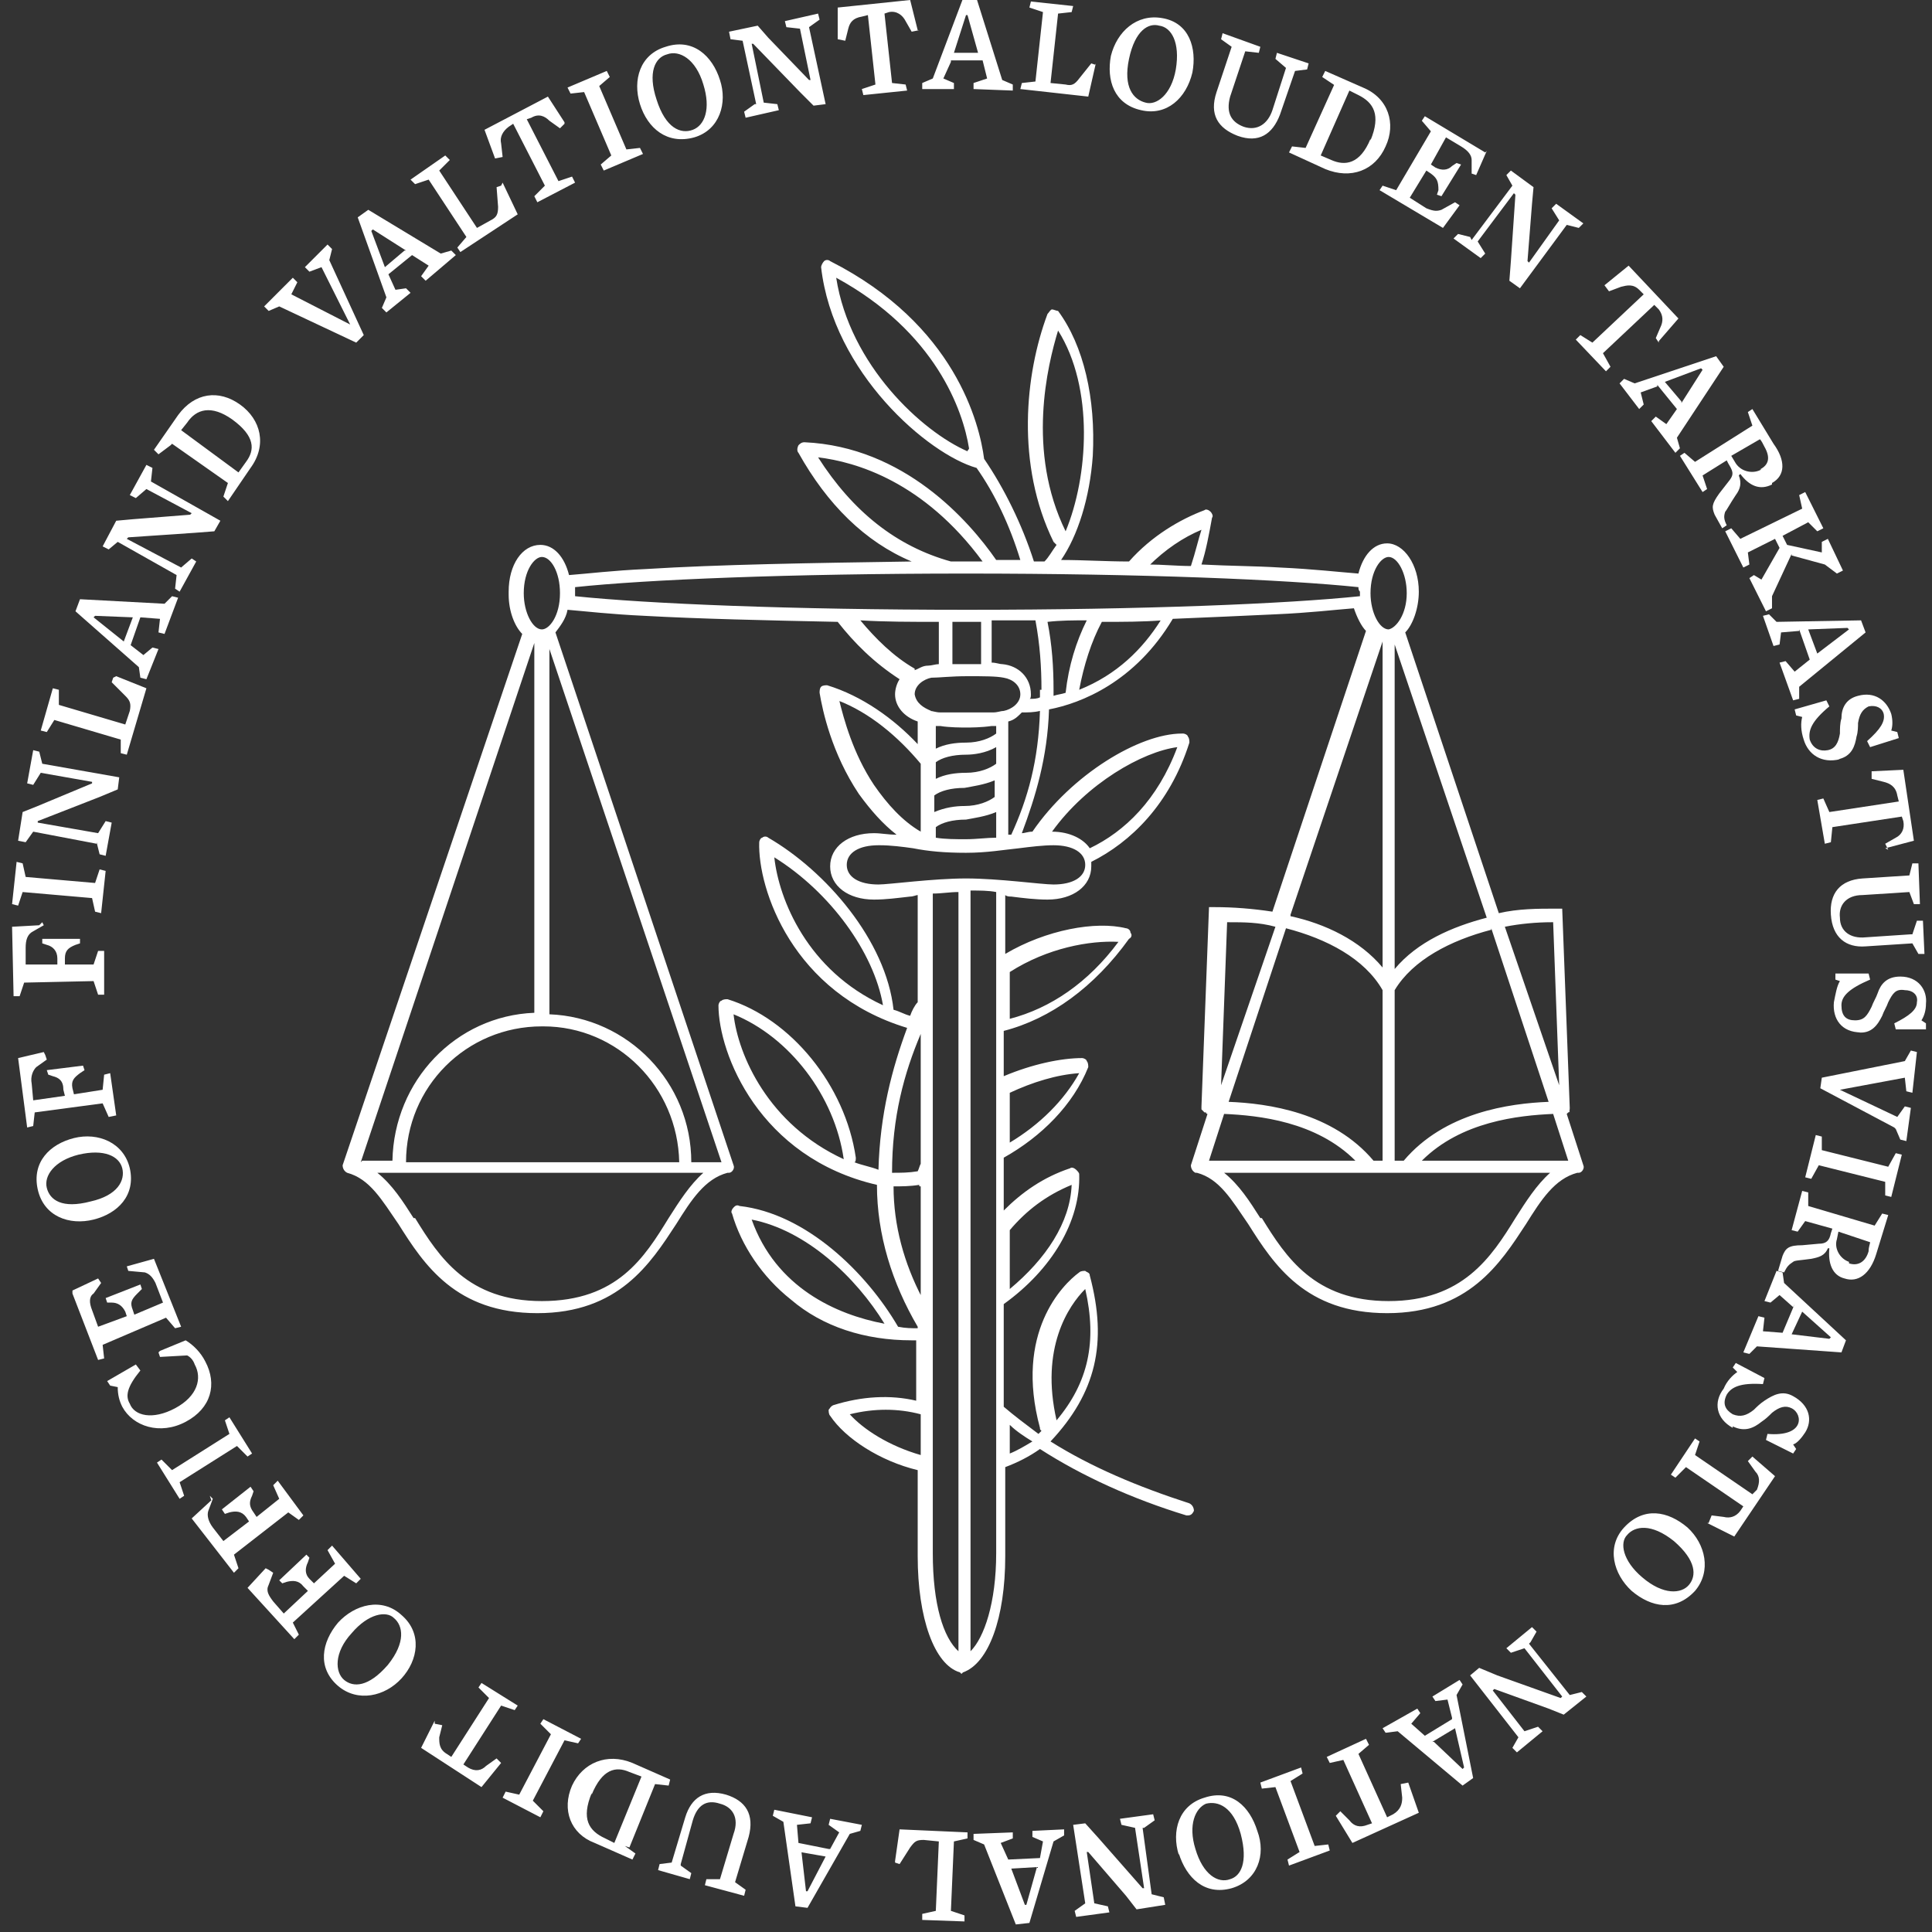
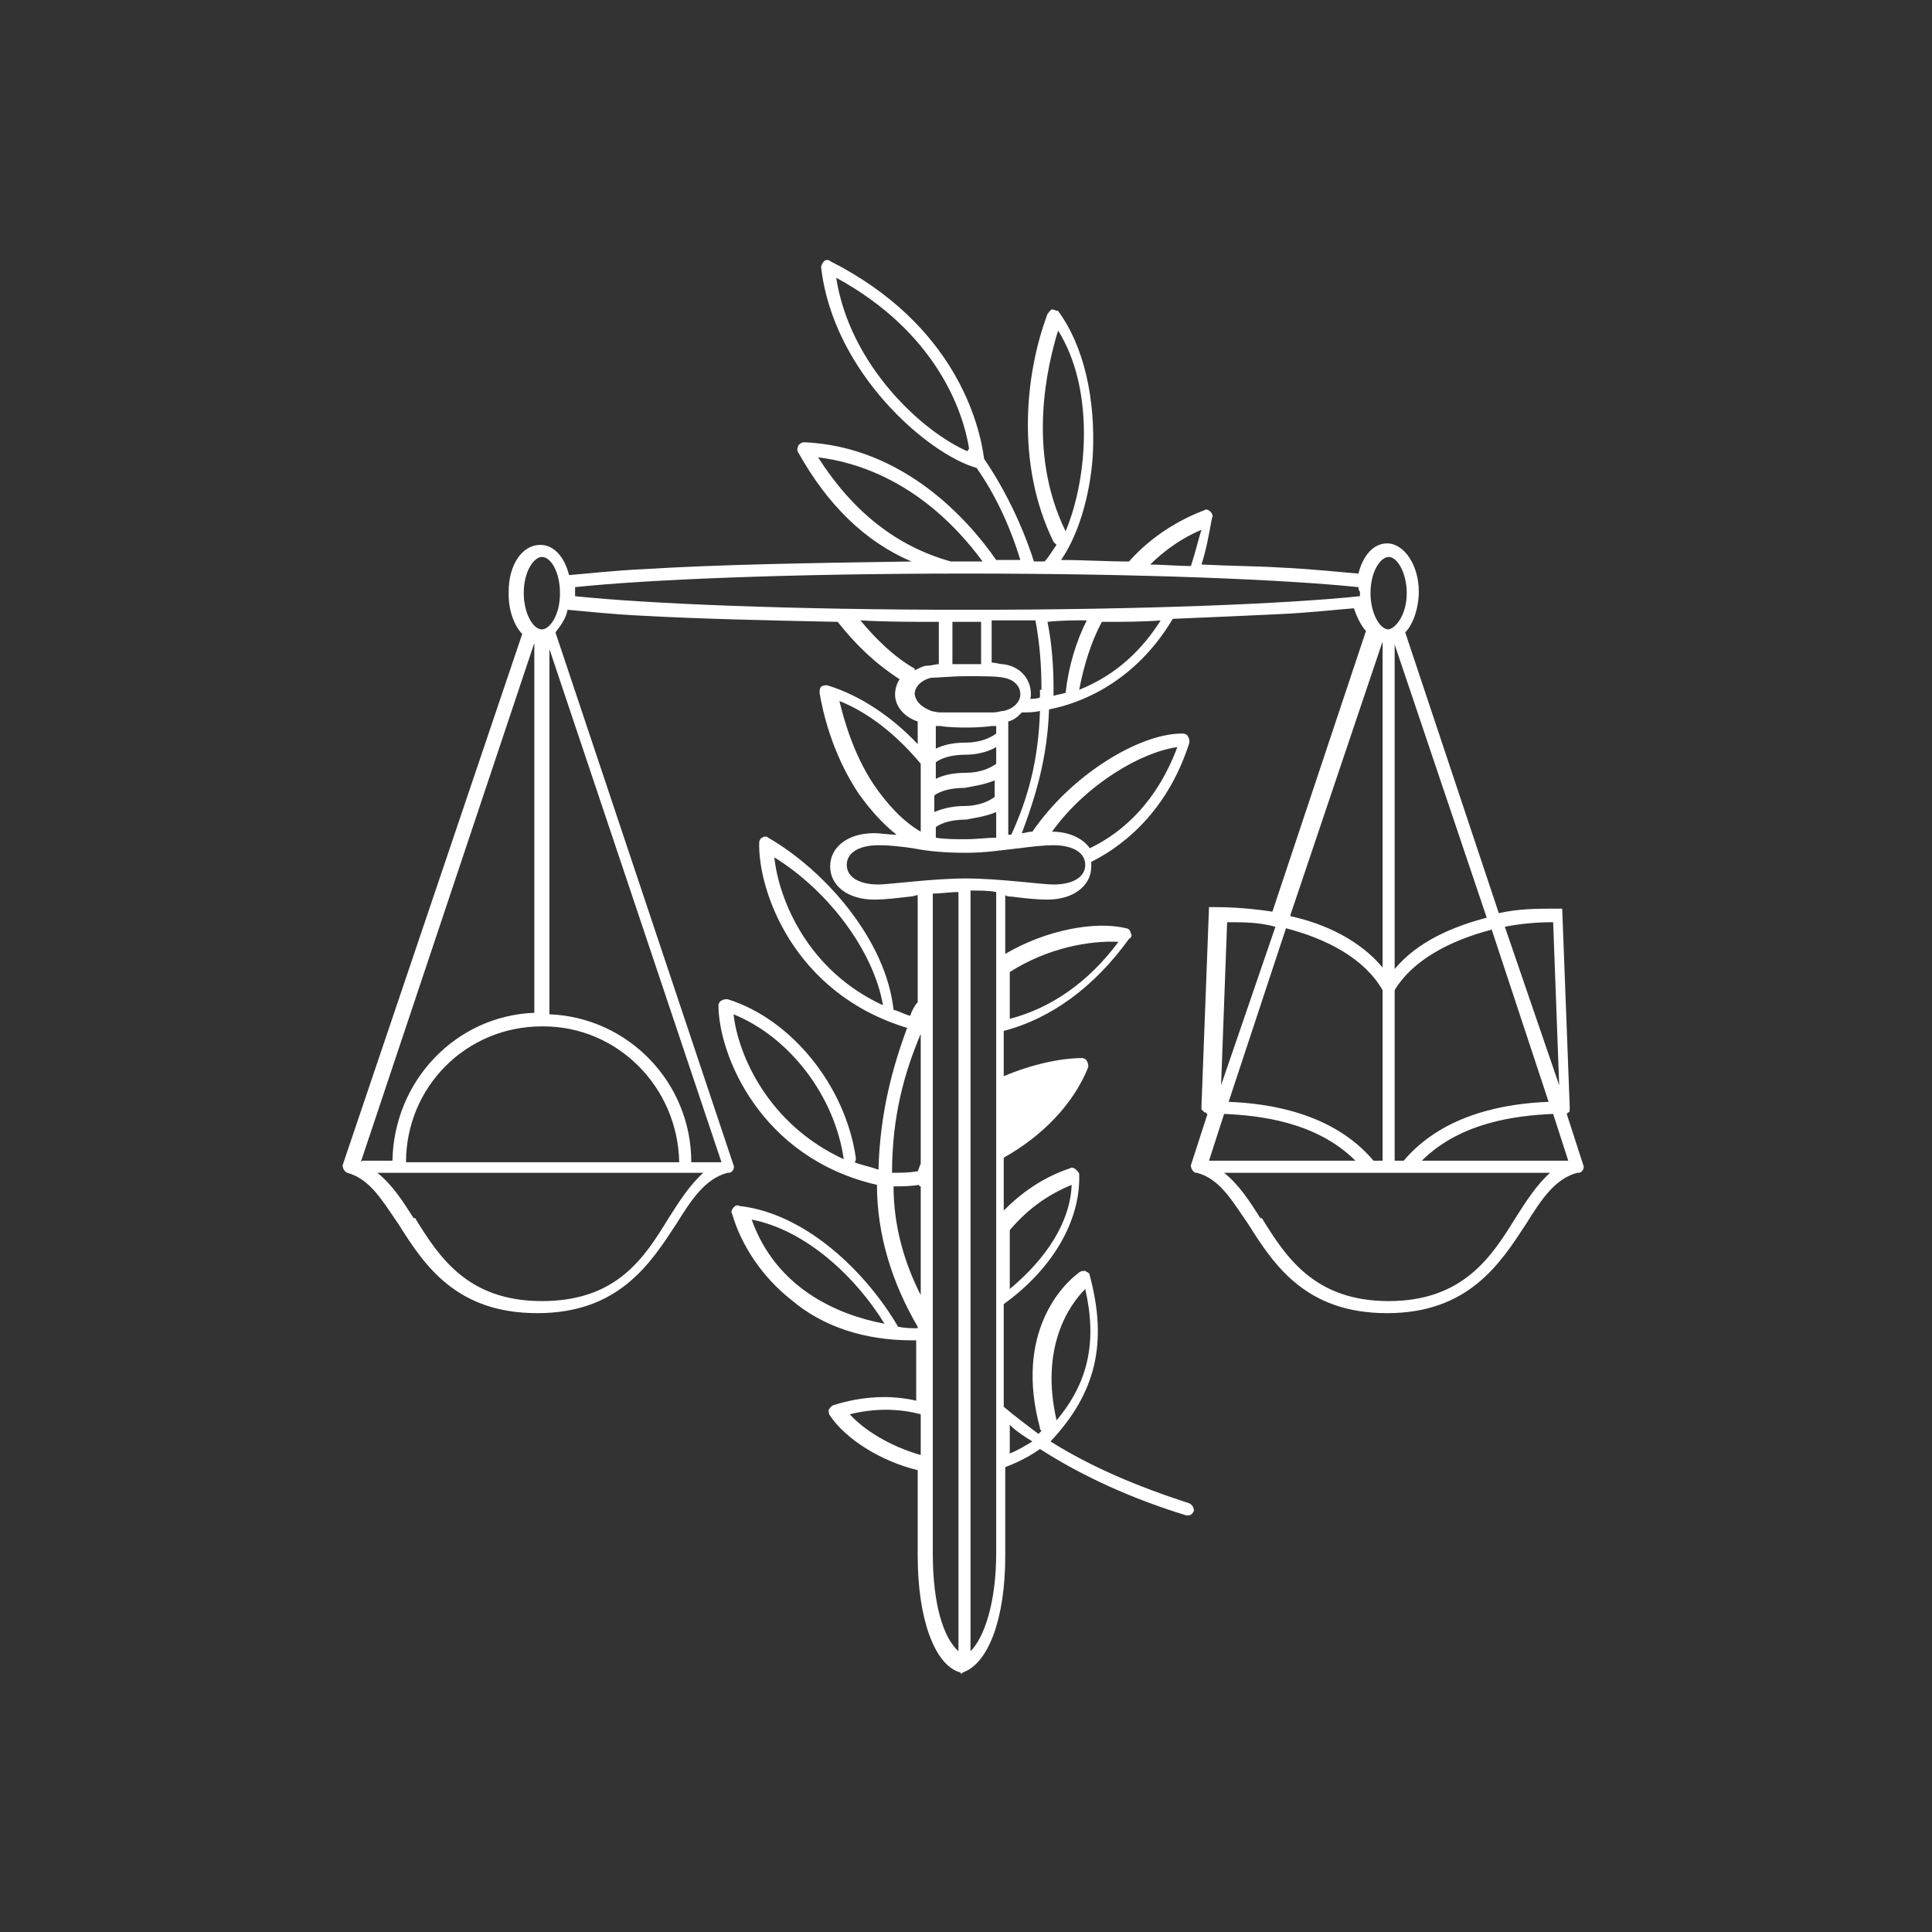
<svg xmlns="http://www.w3.org/2000/svg" width="128" height="128" viewBox="0 0 128 128">
  <rect x="0" y="0" width="128" height="128" fill="#333333" stroke="none" />
  <g fill="none">
    <g fill="#fff">
-       <path d="m102.9 73.8c-2.3 0.1-6.1 0.5-8.7 3.1h9.7l-1-3.1zm-0.1-12.7c-1 0-2.1 0.1-3.1 0.3l3.6 10.5-0.4-10.8zm-4 0.5c-2.7 0.7-5.2 2-6.4 4v11.3h0.6c2.7-3.2 7-3.8 9.6-3.9l-3.8-11.5zm-6.4-18.9v21.5c1.5-1.8 3.8-2.8 6.1-3.4l-6.1-18.1zm0.8-3.4c0-1.3-0.6-2.4-1.2-2.4-0.5 0-1.2 0.9-1.2 2.4 0 1.3 0.6 2.4 1.2 2.4 0.5-0.1 1.2-1 1.2-2.4zm-7.7 21.4c2.3 0.5 4.6 1.6 6.1 3.4v-21.6l-6.1 18.1zm-4.1 12.3c2.6 0.1 6.9 0.7 9.6 3.9h0.6v-11.3c-1.2-2.1-3.7-3.4-6.4-4.1l-3.8 11.5zm-0.1-11.9l-0.4 10.8 3.6-10.5c-1.1-0.3-2.1-0.3-3.1-0.3zm-1.2 15.8h9.7c-2.6-2.6-6.4-3-8.7-3.1l-1 3.1zm3.5 3.8c1.6 2.6 3.5 5.5 8.4 5.5s6.8-2.9 8.4-5.5c0.7-1.1 1.4-2.2 2.3-3h-21.6c1 0.8 1.7 1.9 2.4 3zm6.4-41.8c-4.8-0.5-14.3-0.9-26-0.9s-21.2 0.4-25.9 0.9v0.3 0.3c4.8 0.5 14.3 0.9 26 0.9s21.2-0.4 26-0.9v-0.3c-0.1-0.1-0.1-0.2-0.1-0.3zm-13.9-1.5c0.9 0 1.9 0.1 2.8 0.1 0.3-0.9 0.5-1.8 0.7-2.4-1.2 0.5-2.4 1.3-3.5 2.4zm-5.5-2.2c1.5-3.6 1.9-9.5-0.5-13.3-0.7 2.3-2.1 8 0.5 13.3zm-16.4-4.9c2.3 3.6 5.2 5.9 8.8 6.9h1 1.1c-3.9-5.3-8.4-6.6-10.9-6.9zm6.4 14.1c0.3-0.1 0.5-0.3 0.9-0.3 0.2 0 0.5-0.1 0.7-0.1v-2.8c-1.8 0-3.6 0-5.2-0.1 1 1.2 2.2 2.4 3.6 3.2zm4.4-0.4v-2.8h-1.9v2.8h1 0.9zm-3.4 3.1c0.2 0 0.4 0.1 0.7 0.1h3.5c0.3 0 0.5-0.1 0.7-0.1 0.5-0.1 1.1-0.5 1.1-1.1s-0.5-1-1.1-1.1c-0.5-0.1-1.3-0.1-2.4-0.1s-1.9 0.1-2.4 0.1c-0.5 0.1-1.1 0.5-1.1 1.1 0.1 0.6 0.6 0.9 1.1 1.1zm-6-0.7c0.3 1.2 0.9 3.5 2.3 5.6 0.9 1.3 1.9 2.4 3.1 3.1v-4.5c-1.5-1.8-3.4-3.4-5.5-4.2zm8.4 3.6c-0.9 0-1.6 0.2-2 0.5v1.1c0.6-0.3 1.3-0.4 2-0.4 0.9 0 1.6-0.3 2-0.6v-1.1c-0.7 0.4-1.5 0.5-2 0.5zm-2-0.4c0.6-0.3 1.3-0.4 2-0.4 0.9 0 1.6-0.3 2-0.6v-0.5h-0.3c-0.7 0.1-1.4 0.1-1.7 0.1s-1.1 0-1.7-0.1h-0.3v1.5zm1.9 3.8c0.9 0 1.6-0.3 2-0.6v-1.1c-0.7 0.3-1.5 0.4-2 0.5-0.9 0-1.6 0.2-2 0.5v1.1c0.7-0.3 1.4-0.4 2-0.4zm2.1 0.4c-0.7 0.3-1.5 0.4-2 0.5-0.9 0-1.6 0.2-2 0.5v0.7c0.6 0.1 1.3 0.1 2 0.1s1.4-0.1 2-0.1v-1.6zm-7.8 2.2c-1.3 0-2.1 0.5-2.1 1.3 0 0.8 0.8 1.3 2.1 1.3 0.7 0 3.6-0.4 5.8-0.4 2.2 0 5 0.4 5.8 0.4 1.3 0 2.1-0.5 2.1-1.3 0-0.8-0.8-1.3-2.1-1.3-0.7 0-1.5 0.1-2.3 0.2-1 0.1-2.1 0.3-3.5 0.3s-2.5-0.1-3.5-0.3c-0.7-0.1-1.5-0.2-2.2-0.2zm0.9 21.7c0.6 0 1.1 0 1.7-0.1 0.1-0.2 0.1-0.3 0.2-0.5v-8.6c-1.1 2.6-1.9 5.5-1.9 9.2zm1.9 8.3v-7.4c-0.1 0-0.1 0-0.1-0.1-0.6 0.1-1.2 0.1-1.7 0.1 0 2.6 0.7 5.1 1.9 7.4zm-4.7 7.7c0.9 1 2.6 2.1 4.7 2.7v-2.7c-1.5-0.4-3.1-0.4-4.7 0zm5.5 9.2c0 3.4 0.7 5.6 1.7 6.5v-50.3c-0.6 0-1.1 0.1-1.7 0.1v43.8zm2.5 6.5c0.9-0.9 1.7-3.2 1.7-6.5v-43.8c-0.5-0.1-1.1-0.1-1.7-0.1v50.3zm7.9-53.2c2.3-1.1 4.5-3.2 5.8-6.7-2.3 0.3-6 2.4-8.3 5.6 1.2 0 2.1 0.5 2.5 1.1zm-3.3-9.1c-0.4 0.1-0.8 0.1-1.2 0.1-0.3 0.3-0.5 0.5-0.9 0.6v7.5h0.2c1.1-2.4 1.8-4.9 1.9-8.2zm0.1-1.4c0-1.5-0.1-3-0.4-4.6h-2.9v2.8c0.3 0 0.5 0.1 0.7 0.1 1.1 0.1 1.9 0.9 1.9 2 0 0.1 0 0.3-0.1 0.3 0.3 0 0.5 0 0.7-0.1v-0.5zm0.8 0v0.4c0.3-0.1 0.5-0.1 0.8-0.2 0.2-1.8 0.7-3.4 1.4-4.8-0.9 0-1.7 0-2.6 0.1 0.3 1.5 0.4 3 0.4 4.5zm7.2-4.6c-1.3 0.1-2.6 0.1-4 0.1-0.7 1.3-1.2 2.9-1.5 4.5 2.5-1 4.2-2.7 5.4-4.6zm-21.6-22.7c0.9 5.8 5.7 10.2 8.7 11.5 0-0.1 0.1-0.1 0.1-0.2-0.4-2.5-2.2-7.7-8.8-11.3zm-19.5 18.5c-0.5 0-1.2 0.9-1.2 2.4 0 1.3 0.6 2.4 1.2 2.4 0.5 0 1.2-0.9 1.2-2.4 0-1.4-0.6-2.4-1.2-2.4zm-11.9 40h2c0.1-5.3 4.2-9.6 9.4-9.8v-24.5l-11.5 34.4zm3.5 3.8c1.6 2.6 3.5 5.5 8.4 5.5 5 0 6.8-2.9 8.4-5.5 0.7-1.1 1.4-2.2 2.3-3h-21.6c1 0.8 1.7 1.9 2.4 3zm8.4-12.7c-5 0-9 4-9 9h18.1c-0.1-5-4.1-9-9-9zm0.5-25.3v24.5c5.2 0.2 9.4 4.5 9.4 9.8h2l-11.5-34.3zm14.9 14.1c0.3 2.8 2.2 7.5 7.2 9.8-0.6-3.5-3.5-7.5-7.2-9.8zm-2.7 10.4c0.3 2.7 2.3 7.3 7.3 9.6-0.6-4.2-3.6-8.1-7.3-9.6zm1.2 13.6c1.6 4.5 5.6 6.3 8.8 6.9-1.9-3.1-5.2-6.2-8.8-6.9zm17.1-13.3c2.7-0.7 5.2-2.4 7.2-5.1-1.9-0.1-4.7 0.4-7.2 2v3.2zm0 8.2c2-1.2 3.6-2.8 4.6-4.6-1.5 0.1-3.1 0.6-4.6 1.3v3.4zm0 9.7c2.4-2 4-4.4 4.1-6.9-1.7 0.7-3 1.7-4.1 3v3.8zm0 10.9c0.5-0.2 1-0.5 1.5-0.8-0.5-0.3-1.1-0.7-1.5-1.1v2zm3.1-2.2c2.1-2.5 2.7-5.2 1.9-8.7-1.1 1.1-3 3.9-1.9 8.7zm34-20.5c0 0.1-0.1 0.1-0.1 0.1 0 0-0.1 0.1-0.1 0.1l1.1 3.4c0.1 0.2-0.1 0.5-0.3 0.5h-0.1c-1.5 0.4-2.4 1.8-3.4 3.4-1.7 2.6-3.8 5.9-9.2 5.9-5.4 0-7.5-3.2-9.2-5.9-1.1-1.6-1.9-3-3.4-3.4h-0.1c-0.2-0.1-0.3-0.3-0.3-0.5l1.1-3.4s-0.1 0-0.1-0.1h-0.1s-0.1-0.1-0.1-0.1-0.1-0.1-0.1-0.1v-0.1-0.1l0.5-13.2h0.4c1.2 0 2.5 0.1 3.8 0.3l6.2-18.6c-0.3-0.3-0.6-0.9-0.8-1.5-1.3 0.1-2.9 0.3-5.2 0.4-2.1 0.1-4.4 0.2-6.8 0.3-2.5 4.2-6.1 5.6-8.2 6-0.1 3.2-0.9 5.8-1.8 8.2 0.2 0 0.4-0.1 0.7-0.1 2.6-3.8 7.1-6.5 9.9-6.5h0.1c0.1 0 0.3 0.1 0.3 0.2 0.1 0.1 0.1 0.3 0.1 0.4-1.3 4.1-3.9 6.6-6.5 7.9v0.3c0 1.3-1.2 2.2-2.9 2.2-0.8 0-1.6-0.1-2.4-0.2-0.1 0-0.3 0-0.4-0.1v3.9c2.7-1.6 6-2.2 8-1.7 0.1 0 0.3 0.1 0.3 0.3 0.1 0.1 0.1 0.3-0.1 0.4-2.3 3.2-5.2 5.3-8.3 6.1v3c1.9-0.8 3.8-1.2 5.2-1.2 0.1 0 0.3 0.1 0.3 0.2 0.1 0.1 0.1 0.3 0.1 0.4-1 2.5-3.1 4.6-5.6 6v3.5c1.2-1.2 2.6-2.2 4.4-2.8 0.1-0.1 0.3 0 0.4 0.1 0.1 0.1 0.2 0.2 0.2 0.3 0.1 3.1-1.8 6.3-5 8.6v6.8c0.7 0.6 1.5 1.2 2.3 1.8 0.1-0.1 0.1-0.1 0.2-0.2-0.1-0.1-0.1-0.1-0.1-0.2-1.7-6.3 1.5-9.5 2.6-10.3 0.1-0.1 0.3-0.1 0.4-0.1 0.1 0.1 0.3 0.1 0.3 0.3 1.2 4.5 0.4 7.8-2.6 11 2.7 1.7 5.8 3 9.2 4.1 0.2 0.1 0.3 0.3 0.3 0.5-0.1 0.2-0.2 0.3-0.4 0.3h-0.1c-3.6-1.1-6.9-2.6-9.7-4.4-0.7 0.5-1.5 0.9-2.3 1.2v5.9c0 4.1-1.1 7.1-2.8 7.7l-0.1 0.1-0.1-0.1c-1.7-0.5-2.8-3.6-2.8-7.7v-5.7c-2.5-0.6-4.8-2.1-5.8-3.6-0.1-0.1-0.1-0.3-0.1-0.4 0.1-0.1 0.1-0.2 0.3-0.3 1.9-0.6 3.8-0.7 5.5-0.3v-4h-0.3c-3.1 0-5.9-0.9-8-2.7-1.9-1.5-3.3-3.6-3.9-5.7-0.1-0.1 0-0.3 0.1-0.4 0.1-0.1 0.2-0.2 0.4-0.1 4.4 0.5 8.4 4.4 10.5 8 0.5 0.1 0.9 0.1 1.3 0.1v-0.1c-1.7-2.9-2.7-6.1-2.7-9.4-7.8-1.8-10.5-8.7-10.5-11.9 0-0.1 0.1-0.3 0.2-0.3 0.1-0.1 0.3-0.1 0.4-0.1 4.2 1.3 7.8 5.7 8.5 10.5 0 0.1 0 0.3-0.1 0.3 0.5 0.2 1.1 0.3 1.6 0.5 0.1-3.7 0.9-6.7 1.9-9.4-7.6-2.3-9.9-9.2-9.8-12.3 0-0.1 0.1-0.3 0.2-0.3 0.1-0.1 0.3-0.1 0.4 0 3.8 2.2 7.8 6.8 8.3 11.4 0.4 0.1 0.7 0.3 1.1 0.4 0.1-0.3 0.3-0.7 0.5-0.9v-7.1c-0.1 0-0.3 0.1-0.5 0.1-0.9 0.1-1.6 0.2-2.4 0.2-1.7 0-2.9-0.9-2.9-2.2s1.2-2.2 2.9-2.2c0.5 0 0.9 0.1 1.5 0.1-0.9-0.7-1.7-1.6-2.5-2.7-1.8-2.7-2.4-5.5-2.6-6.7 0-0.1 0-0.3 0.1-0.4 0.1-0.1 0.3-0.1 0.4-0.1 2.3 0.7 4.4 2.2 6 3.9v-1.5c-0.9-0.3-1.5-1-1.5-1.8 0-0.3 0.1-0.7 0.3-1-1.7-1.1-3-2.4-4.1-3.8-4.8-0.1-9.2-0.2-12.8-0.4-2.2-0.1-3.9-0.3-5.1-0.4-0.1 0.6-0.5 1.1-0.8 1.5l11.8 35.3c0.1 0.2-0.1 0.5-0.3 0.5h-0.1c-1.5 0.4-2.4 1.8-3.4 3.4-1.7 2.6-3.8 5.9-9.2 5.9-5.4 0-7.5-3.2-9.2-5.9-1.1-1.6-1.9-3-3.4-3.4-0.2-0.1-0.3-0.3-0.3-0.5l11.9-35.2c-0.5-0.5-0.9-1.5-0.9-2.6v-0.1-0.1c0-1.8 0.9-3.1 2.1-3.1 0.9 0 1.6 0.8 1.9 2 1.3-0.1 2.9-0.3 5.1-0.4 4.8-0.3 10.9-0.4 17.6-0.5-3.1-1.3-5.6-3.8-7.5-7.2-0.1-0.1-0.1-0.3 0-0.5 0.1-0.1 0.2-0.2 0.4-0.2 6.6 0.3 10.9 5.2 12.7 7.8h1.6c-0.7-2.3-1.7-4.4-2.9-6.1-3.2-0.9-9.5-6.3-10.3-13.3 0-0.1 0.1-0.3 0.2-0.4 0.1-0.1 0.3-0.1 0.4 0 8.3 4.2 9.9 10.8 10.2 13.1 1.3 1.9 2.5 4.3 3.3 6.8h0.7c0.3-0.3 0.5-0.7 0.8-1.1-0.1-0.1-0.1-0.1-0.2-0.2-2.5-5.1-1.9-11.1-0.4-15.1 0.1-0.1 0.2-0.3 0.3-0.3s0.3 0.1 0.4 0.1c1.7 2.3 2.5 5.8 2.3 9.6-0.2 2.8-1 5.3-2.1 6.9 1.5 0 3 0.1 4.5 0.1 1.5-1.7 3.4-2.8 5-3.4 0.1-0.1 0.3 0 0.4 0.1 0.1 0.1 0.2 0.3 0.1 0.4-0.2 1.1-0.4 2.2-0.7 3.1 1.9 0.1 3.6 0.1 5.2 0.2 2.2 0.1 3.9 0.3 5.2 0.4 0.3-1.2 1-2 1.9-2 1.1 0 2.1 1.4 2.1 3.2 0 1.1-0.4 2.2-0.9 2.7l6.2 18.6c1.3-0.3 2.6-0.3 3.8-0.3h0.4l0.5 13.2c0 0.3-0.1 0.3-0.1 0.3z" />
-       <path d="m108.8 104.5c-1.3-1.1-1.5-2.3-1-2.8 0.5-0.6 1.6-0.8 3.1 0.4 1.5 1.3 1.5 2.3 1 2.9-0.5 0.6-1.7 0.7-3.1-0.5zm-0.7 0.9c1.3 1.1 2.9 1.4 4.2 0 1.1-1.3 0.7-3.1-0.5-4.2-1.3-1.1-2.9-1.4-4.2 0-1.2 1.3-0.7 3.1 0.5 4.2zm5-4.5l1.8 0.9 2.7-4-1.5-1.3-0.3 0.3 0.5 0.7c0.3 0.3 0.3 0.7 0.1 1.2l-0.3 0.3-3.8-2.6 0.3-0.9-0.3-0.2-1.6 2.4 0.3 0.2 0.7-0.7 3.8 2.6-0.2 0.3c-0.3 0.4-0.7 0.5-1.1 0.4l-0.8-0.1-0.2 0.5zm1.7-6.4c0.8 0.4 1.4 0.1 1.9-0.3 0.3-0.2 0.5-0.4 0.7-0.6 0.5-0.4 0.9-0.5 1.3-0.3 0.4 0.2 0.6 0.7 0.4 1.1s-0.8 0.7-2 0.6l-0.1 0.4 1.8 0.9 0.2-0.3-0.2-0.3c0.3-0.1 0.6-0.5 0.8-0.8 0.5-0.8 0.3-1.8-0.8-2.4-0.7-0.4-1.3-0.1-1.9 0.3-0.3 0.2-0.5 0.4-0.7 0.6-0.5 0.4-0.9 0.5-1.4 0.3-0.5-0.3-0.7-0.7-0.4-1.3 0.3-0.5 0.9-0.8 2.4-0.7l0.1-0.4-1.9-1-0.2 0.3 0.3 0.3c-0.3 0.2-0.7 0.6-0.9 1.1-0.7 0.9-0.5 2 0.6 2.6zm3.9-6.1l0.7-1.5 1.9 1.7-0.1 0.1-2.5-0.3zm0.2-2l-0.8 1.9-1.3-0.1 0.1-0.9-0.4-0.1-1 2.4 0.4 0.1 0.5-0.5 5.6 0.4 0.3-0.8-4.1-3.8-0.1-0.7-0.4-0.1-0.8 2 0.4 0.1 0.6-0.5 0.9 0.8zm3.6-2.8c-0.6-0.2-1-0.9-0.8-1.5l0.1-0.5 2.1 0.7c0 0.1-0.1 0.3-0.1 0.6-0.2 0.7-0.7 1-1.3 0.8zm-0.3 1.1c0.9 0.3 1.7-0.3 2.1-1.6l0.8-2.6-0.4-0.1-0.5 0.8-4.4-1.3v-0.9l-0.4-0.1-0.7 2.6 0.4 0.1 0.5-0.7 1.8 0.5-0.1 0.3c-0.1 0.5-0.3 0.7-0.8 0.7l-1.1 0.1c-0.9 0-1.1 0.2-1.3 0.7l-0.3 1 0.4 0.1c0.2-0.4 0.3-0.5 0.6-0.7 0.1-0.1 0.5-0.1 1.2-0.2 0.5-0.1 0.9-0.2 1.1-0.7h0.1c-0.1 1 0.2 1.8 1 2zm-1.7-7.5l4.4 1.1v0.9l0.4 0.1 0.7-2.8-0.4-0.1-0.5 0.9-4.4-1.1v-0.9l-0.4-0.1-0.7 2.8 0.4 0.1 0.5-0.9zm5.1-2.4l0.3 0.7 0.4 0.1 0.3-2.2-0.4-0.1-0.5 0.7-3.8-1.8 4.3-0.8 0.1 0.9 0.4 0.1 0.3-2.7-0.4-0.1-0.4 0.7-5.5 1.1-0.1 0.7 4.9 2.6zm-2.5-6.4c0.9 0.1 1.3-0.5 1.6-1.1 0.1-0.3 0.3-0.6 0.4-0.9 0.3-0.6 0.5-0.9 1.1-0.8 0.5 0 0.9 0.3 0.8 0.8 0 0.5-0.5 0.9-1.5 1.4l0.1 0.4h2v-0.4l-0.3-0.2c0.2-0.3 0.3-0.7 0.3-1.1 0.1-0.9-0.5-1.8-1.7-1.8-0.9 0-1.3 0.5-1.5 1.1-0.1 0.3-0.3 0.6-0.4 0.9-0.3 0.6-0.5 0.9-1.1 0.9-0.6 0-0.9-0.3-0.9-1 0-0.6 0.5-1.1 1.9-1.7l-0.1-0.4h-2.2v0.4l0.3 0.1c-0.2 0.3-0.3 0.9-0.4 1.4-0.1 1.1 0.5 2 1.8 2zm3.5-6.5l-3 0.2c-1 0.1-1.7-0.4-1.7-1.3-0.1-0.8 0.4-1.5 1.5-1.5l3.1-0.2 0.3 0.8h0.4l-0.1-2.7h-0.4l-0.2 0.8-3.1 0.2c-1.5 0.1-2.2 1-2.1 2.4 0.1 1.5 1 2.2 2.3 2.1l3.1-0.2 0.4 0.7h0.4l-0.1-2.2h-0.4l-0.3 0.9zm-1.7-5.7l1.9-0.5-0.7-4.7-2.1 0.1v0.5l0.8 0.2c0.4 0.1 0.8 0.3 0.9 0.9l0.1 0.4-4.6 0.7-0.4-0.9-0.4 0.1 0.5 2.9 0.4-0.1 0.1-1 4.6-0.7 0.1 0.3c0.1 0.5-0.1 0.9-0.5 1.1l-0.7 0.4 0.2 0.4zm-3.1-5.9c0.9-0.2 1.1-0.9 1.2-1.5 0.1-0.3 0.1-0.7 0.1-0.9 0.1-0.6 0.3-0.9 0.7-1.1 0.5-0.1 0.9 0.1 1 0.5 0.1 0.5-0.2 1-1.1 1.8l0.2 0.4 1.9-0.6-0.1-0.4-0.4-0.1c0.1-0.3 0.1-0.7 0-1.1-0.3-0.9-1.1-1.5-2.2-1.2-0.8 0.2-1.1 0.8-1.1 1.5-0.1 0.3-0.1 0.7-0.1 1-0.1 0.6-0.3 1-0.8 1.1-0.5 0.1-1-0.1-1.2-0.7-0.1-0.6 0.1-1.2 1.3-2.2l-0.2-0.4-2.1 0.6 0.1 0.4 0.4 0.1c-0.1 0.4-0.1 0.9 0.1 1.5 0.3 1 1.2 1.6 2.4 1.3zm-1.4-7l-0.6-1.6 2.6-0.1 0.1 0.1-2.1 1.6zm-1.2-1.6l0.7 2-1 0.8-0.6-0.7-0.4 0.1 0.9 2.5 0.4-0.1v-0.8l4.4-3.6-0.3-0.8-5.6 0.1-0.5-0.5-0.4 0.1 0.7 2 0.4-0.1 0.1-0.8 1.2-0.1zm-0.5-4.9l2.2 0.6 0.8 0.6 0.4-0.2-1-2.1-0.4 0.2v0.7l-2.3-0.5-0.3-0.6 1.7-0.9 0.6 0.6 0.4-0.2-1.2-2.4-0.4 0.2 0.2 0.9-4.1 2-0.6-0.7-0.4 0.2 1.2 2.4 0.4-0.2-0.1-0.8 1.8-0.9 0.3 0.6-1.2 2.1-0.5-0.3-0.3 0.2 1.1 2.2 0.4-0.2v-0.8l1.3-2.8zm-2-5.7c-0.5 0.3-1.3 0.2-1.7-0.4l-0.3-0.5 1.9-1.1c0.1 0.1 0.2 0.3 0.3 0.5 0.4 0.7 0.3 1.2-0.3 1.5zm0.7 0.9c0.9-0.5 0.9-1.5 0.1-2.6l-1.4-2.3-0.3 0.2 0.3 0.9-3.8 2.4-0.7-0.6-0.3 0.2 1.5 2.4 0.3-0.2-0.3-0.9 1.6-1 0.1 0.2c0.3 0.5 0.4 0.7 0.1 1.1l-0.7 0.9c-0.5 0.7-0.5 0.9-0.3 1.4l0.5 0.9 0.3-0.2c-0.2-0.4-0.2-0.6-0.1-0.9 0.1-0.1 0.3-0.5 0.7-1.1 0.3-0.4 0.4-0.8 0.2-1.3l0.1-0.1c0.6 0.8 1.3 1.1 2.1 0.7zm-6-5.4l-1.1-1.3 2.4-0.9 0.1 0.1-1.4 2.2zm-1.6-1.1l1.3 1.6-0.7 1-0.7-0.5-0.3 0.3 1.6 2.1 0.3-0.3-0.2-0.7 3.1-4.7-0.5-0.7-5.4 1.8-0.7-0.3-0.3 0.3 1.3 1.7 0.3-0.3-0.2-0.8 1.1-0.4zm0.1-2.9l1.3-1.5-3.3-3.5-1.6 1.3 0.3 0.4 0.8-0.3c0.4-0.1 0.8-0.2 1.2 0.2l0.3 0.3-3.4 3.2-0.8-0.5-0.3 0.3 2 2.1 0.3-0.3-0.5-0.9 3.4-3.2 0.3 0.3c0.3 0.4 0.3 0.8 0.1 1.2l-0.3 0.7 0.2 0.3zm-12.5-6.9l-0.8-0.2-0.3 0.3 1.8 1.3 0.3-0.3-0.5-0.8 2.4-3.2 0.1 0.1-0.3 4.4-0.1 1.3 0.7 0.5 3.1-4.2 0.8 0.2 0.3-0.3-1.8-1.3-0.3 0.3 0.5 0.8-2 2.8-0.1-0.1 0.3-3.8 0.1-1.1-1.5-1.1-0.3 0.3 0.4 0.7-2.7 3.6zm1-5.6l-4-2.4-0.2 0.3 0.6 0.7-2.3 3.9-0.9-0.3-0.2 0.3 4.2 2.5 1.1-1.5-0.3-0.2-0.9 0.5c-0.3 0.1-0.5 0.1-1-0.1l-1.1-0.7 1.1-1.8 0.3 0.2c0.4 0.3 0.5 0.5 0.5 1.1l-0.1 0.3 0.3 0.1 1.3-2.1-0.3-0.1-0.3 0.2c-0.3 0.3-0.7 0.3-1.1 0.1l-0.3-0.2 1-1.8 1 0.6c0.5 0.3 0.7 0.6 0.7 0.9v0.9l0.3 0.1 0.7-1.6zm-7.6-0.9c-0.7 1.7-1.7 1.8-2.6 1.4l-0.7-0.3 1.9-4.3 0.6 0.3c1 0.5 1.5 1.3 0.8 3zm-2.4-3.6l-1.9 4.2-0.9-0.1-0.2 0.4 2.4 1.1c1.7 0.7 3.3 0.1 4-1.5 0.7-1.5 0.2-3.2-1.5-3.9l-2.5-1.1-0.2 0.4 0.9 0.6zm-3.2-1.1l-0.9 2.8c-0.3 0.9-1 1.4-1.9 1.1-0.8-0.3-1.2-0.9-0.9-2l1-3 0.9 0.1 0.1-0.4-2.5-0.9-0.1 0.4 0.7 0.5-1 3c-0.5 1.5 0.1 2.4 1.4 2.9 1.4 0.5 2.3-0.1 2.8-1.4l1-2.9 0.8-0.1 0.1-0.4-2.1-0.7-0.1 0.4 0.7 0.6zm-7.3 0.1c-0.3 1.7-1.3 2.4-2 2.2-0.8-0.2-1.5-1-1.1-2.9 0.4-1.9 1.3-2.4 2-2.2 0.8 0.1 1.4 1.1 1.1 2.9zm1.1 0.2c0.3-1.6-0.2-3.3-2-3.6-1.7-0.3-3 0.9-3.4 2.5-0.3 1.6 0.2 3.2 2 3.6 1.7 0.4 3-0.8 3.4-2.5zm-6.4-0.5l-0.3-0.1-0.8 1c-0.3 0.4-0.5 0.5-0.9 0.4l-1-0.1 0.5-4.6 0.9-0.1 0.1-0.4-2.8-0.3-0.1 0.4 0.9 0.3-0.5 4.6-0.9 0.1-0.1 0.4 4.5 0.5 0.5-2.2zm-7.7-0.8h-1.7l0.8-2.5h0.1l0.7 2.5zm-1.9 0.5h2.1l0.3 1.2-0.9 0.3v0.4l2.6 0.1v-0.4l-0.7-0.3-1.7-5.4h-0.9l-2 5.3-0.7 0.3v0.4h2.1v-0.4l-0.7-0.3 0.5-1.1zm-2.2-2l-0.5-2-4.8 0.5v2.1l0.5 0.1 0.2-0.8c0.1-0.4 0.3-0.7 0.9-0.8l0.4-0.1 0.5 4.6-0.9 0.3 0.1 0.4 2.9-0.3-0.1-0.4-0.9-0.1-0.5-4.6 0.3-0.1c0.5-0.1 0.9 0.2 1.1 0.6l0.4 0.7 0.5-0.1zm-10.8 4.9l-0.7 0.5 0.1 0.4 2.2-0.5-0.1-0.4-0.9-0.1-0.8-3.9h0.1l3.1 3.2 0.9 0.9 0.8-0.1-1.1-5.1 0.7-0.5-0.1-0.4-2.2 0.5 0.1 0.4 0.9 0.1 0.7 3.4h-0.1l-2.7-2.8-0.7-0.8-1.9 0.4 0.1 0.5 0.8 0.1 0.9 4.2zm-3.4-1.3c0.5 1.6 0.1 2.7-0.7 3-0.8 0.3-1.8-0.1-2.4-2-0.6-1.8-0.1-2.8 0.7-3 0.8-0.3 1.9 0.3 2.4 2zm1.1-0.3c-0.5-1.6-1.8-2.8-3.6-2.2-1.7 0.5-2.2 2.2-1.7 3.8 0.5 1.6 1.8 2.7 3.6 2.2 1.7-0.5 2.2-2.3 1.7-3.8zm-6.2 4.6l-1.8-4.2 0.7-0.6-0.2-0.4-2.6 1.1 0.2 0.4 0.9-0.1 1.8 4.2-0.7 0.6 0.2 0.4 2.6-1.1-0.2-0.4-0.9 0.1zm-4.1-1.8l-1.1-1.7-4.2 2.2 0.7 1.9 0.5-0.1-0.1-0.9c-0.1-0.4 0.1-0.8 0.5-1.1l0.3-0.2 2.1 4.1-0.7 0.7 0.2 0.4 2.5-1.3-0.2-0.4-0.9 0.3-2.1-4.1 0.3-0.1c0.5-0.3 0.9-0.1 1.2 0.2l0.7 0.5 0.3-0.3zm-4.2 4.2l-0.3 0.1 0.1 1.3c0 0.5-0.1 0.7-0.5 0.9l-0.9 0.5-2.5-3.8 0.7-0.7-0.3-0.3-2.3 1.6 0.3 0.3 0.9-0.3 2.5 3.8-0.6 0.7 0.2 0.3 3.8-2.5-1-2.1zm-6.4 4.3l-1.3 1.1-0.9-2.4 0.1-0.1 2.2 1.4zm-1.1 1.6l1.6-1.3 1.1 0.7-0.5 0.7 0.3 0.3 2-1.7-0.3-0.3-0.7 0.2-4.8-2.9-0.7 0.5 1.9 5.3-0.3 0.7 0.3 0.3 1.6-1.3-0.3-0.3-0.7 0.1-0.5-1.1zm-3.9-0.9l0.2-0.8-0.3-0.3-1.5 1.5 0.3 0.3 0.8-0.3 1.9 3.8-3.9-2 0.4-0.8-0.3-0.3-1.9 1.9 0.3 0.3 0.7-0.3 5.1 2.4 0.5-0.5-2.3-5zm-6.4 10.5c1.5 1.1 1.5 2 0.9 2.8l-0.5 0.7-3.8-2.8 0.4-0.5c0.6-0.9 1.6-1.2 3-0.2zm-4 1.6l3.7 2.6-0.3 0.9 0.3 0.3 1.5-2.2c1.1-1.5 0.7-3.2-0.7-4.2-1.4-1-3-0.8-4.1 0.7l-1.6 2.3 0.3 0.3 0.8-0.6zm0.3 8.7l-0.1 0.9 0.3 0.2 1.1-2-0.3-0.2-0.7 0.6-3.6-1.9 0.1-0.1 4.4-0.3 1.3-0.1 0.4-0.7-4.6-2.6 0.1-0.9-0.4-0.2-1.1 2 0.4 0.2 0.7-0.6 3 1.6-0.1 0.1-3.8 0.3-1.1 0.1-0.9 1.7 0.4 0.2 0.6-0.5 3.9 2.2zm-2.9 2.8l-0.6 1.6-2-1.6 0.1-0.1 2.5 0.1zm-0.2 2l0.7-2 1.3 0.1-0.1 0.9 0.4 0.1 0.9-2.4-0.4-0.1-0.5 0.5-5.6-0.3-0.3 0.8 4.2 3.7 0.1 0.7 0.4 0.1 0.8-2-0.4-0.1-0.6 0.5-0.9-0.7zm-1.1 2l-0.1 0.3 0.9 0.9c0.3 0.3 0.4 0.5 0.3 1l-0.3 0.9-4.4-1.3v-1l-0.4-0.1-0.8 2.8 0.4 0.1 0.5-0.8 4.4 1.3v0.9l0.4 0.1 1.3-4.4-2-0.8zm-1.1 10.9l0.2 0.8 0.4 0.1 0.4-2.2-0.4-0.1-0.5 0.8-4-0.7v-0.1l4.1-1.6 1.2-0.5 0.1-0.8-5.1-0.9-0.2-0.8-0.4-0.1-0.4 2.2 0.4 0.1 0.5-0.8 3.4 0.6v0.1l-3.6 1.5-1 0.4-0.3 1.9 0.5 0.1 0.5-0.7 4.2 0.8zm-0.1 2.7l-4.6-0.4-0.2-0.9-0.4-0.1-0.3 2.8 0.4 0.1 0.3-0.9 4.6 0.4 0.2 0.9 0.4 0.1 0.3-2.8-0.4-0.1-0.3 0.9zm-3.7 2.8l-1.8 0.1 0.1 4.6h0.4l0.3-0.9 4.6-0.1 0.3 0.9h0.4v-2.9h-0.4l-0.3 0.9h-1.9v-0.4c0-0.5 0.2-0.7 0.7-0.9l0.3-0.1v-0.3h-2.5v0.3l0.3 0.1c0.4 0.1 0.7 0.4 0.7 0.9v0.4h-2.1v-1.1c0-0.5 0.1-0.9 0.5-1.1l0.7-0.4-0.1-0.2zm0.3 8.4l-1.7 0.4 0.6 4.6 0.4-0.1 0.1-0.9 4.5-0.6 0.4 0.9 0.5-0.1-0.4-2.8-0.4 0.1-0.1 1-1.9 0.3-0.1-0.4c-0.1-0.5 0.1-0.7 0.5-1l0.3-0.2-0.1-0.3-2.4 0.3 0.1 0.3 0.3 0.1c0.4 0.1 0.7 0.3 0.7 0.9l0.1 0.4-2.1 0.3-0.1-1.1c-0.1-0.5 0.1-0.9 0.3-1.1l0.7-0.5-0.1-0.3zm2.3 6.8c1.7-0.4 2.7 0.1 2.9 0.9 0.2 0.8-0.3 1.8-2.1 2.2-1.9 0.5-2.7-0.1-2.9-0.9-0.2-0.8 0.5-1.8 2.1-2.2zm-0.3-1.1c-1.6 0.4-2.8 1.6-2.4 3.4 0.4 1.8 2.1 2.4 3.7 2s2.8-1.6 2.4-3.4c-0.4-1.7-2.1-2.4-3.7-2zm-0.1 10.3l1.7 4.4 0.4-0.1-0.1-0.9 4.2-1.8 0.6 0.7 0.4-0.1-1.8-4.5-1.8 0.5 0.1 0.3 1.1 0.1c0.3 0.1 0.5 0.3 0.7 0.7l0.5 1.3-1.9 0.8-0.1-0.3c-0.2-0.5-0.1-0.7 0.3-1.1l0.3-0.3-0.1-0.3-2.3 0.9 0.1 0.3h0.3c0.4 0 0.7 0.2 0.9 0.6l0.1 0.3-1.9 0.7-0.4-1.1c-0.2-0.5-0.2-0.9 0.1-1.1l0.5-0.7-0.2-0.3-1.7 0.8zm5.7 3.9l0.1 0.3 1.8-0.1c0.2 0.1 0.4 0.3 0.5 0.6 0.5 0.9 0.2 2.1-1.3 2.9-1.5 0.8-2.7 0.5-3-0.3-0.3-0.5-0.2-1.1 0.7-2.2l-0.3-0.4-1.9 1.1 0.2 0.3 0.5 0.1c0 0.5 0.1 0.9 0.3 1.3 0.7 1.3 2.5 1.9 4.2 1 1.7-0.9 2.1-2.5 1.3-4-0.3-0.6-0.8-1.1-1.3-1.4l-1.7 0.7zm4.7 5.4l-3.8 2.4-0.7-0.7-0.3 0.2 1.5 2.4 0.3-0.2-0.3-0.9 3.8-2.4 0.7 0.7 0.3-0.2-1.5-2.4-0.3 0.2 0.3 0.9zm-1.2 4.4l-1.3 1.2 2.8 3.6 0.3-0.3-0.3-0.9 3.6-2.8 0.7 0.5 0.3-0.3-1.7-2.3-0.3 0.3 0.4 0.9-1.5 1.2-0.2-0.3c-0.3-0.4-0.3-0.7-0.1-1.1l0.1-0.3-0.2-0.3-1.9 1.5 0.2 0.3 0.3-0.1c0.4-0.1 0.8-0.1 1.1 0.3l0.2 0.3-1.7 1.3-0.7-0.9c-0.3-0.4-0.4-0.8-0.3-1.1l0.3-0.8-0.2-0.2zm3.6 4.5l-1.2 1.3 3.1 3.4 0.3-0.3-0.4-0.8 3.4-3.1 0.8 0.5 0.3-0.3-1.9-2.2-0.3 0.3 0.5 0.9-1.4 1.3-0.3-0.3c-0.3-0.3-0.3-0.7-0.1-1.1l0.1-0.3-0.2-0.2-1.8 1.7 0.2 0.2 0.3-0.1c0.4-0.1 0.8-0.1 1.1 0.3l0.3 0.3-1.6 1.5-0.7-0.8c-0.3-0.4-0.5-0.7-0.3-1.1l0.3-0.8-0.3-0.2zm5.7 4.3c1.1-1.3 2.3-1.5 2.8-1 0.6 0.5 0.8 1.6-0.4 3.1-1.3 1.5-2.3 1.5-2.9 1-0.6-0.5-0.7-1.8 0.5-3.1zm-0.9-0.7c-1.1 1.3-1.4 3 0 4.2 1.3 1.1 3.1 0.7 4.2-0.5s1.4-3 0-4.2c-1.3-1.2-3.1-0.7-4.2 0.5zm6.4 6.5l-0.9 1.8 4 2.6 1.3-1.6-0.3-0.3-0.7 0.5c-0.3 0.3-0.7 0.4-1.2 0.1l-0.3-0.2 2.5-3.9 0.9 0.3 0.2-0.3-2.4-1.5-0.2 0.3 0.7 0.7-2.5 3.9-0.3-0.2c-0.5-0.3-0.5-0.7-0.5-1.1l0.2-0.8-0.5-0.1zm7.7 0.9l-2.1 4-0.9-0.2-0.2 0.4 2.5 1.3 0.2-0.4-0.7-0.7 2.1-4 0.9 0.2 0.2-0.3-2.5-1.3-0.2 0.3 0.7 0.7zm2.7 4c0.7-1.7 1.6-1.9 2.5-1.5l0.8 0.3-1.8 4.4-0.6-0.3c-1.1-0.5-1.6-1.3-0.9-3zm2.5 3.5l1.7-4.2 0.9 0.1 0.1-0.4-2.5-1.1c-1.7-0.7-3.3 0-4 1.5-0.7 1.6-0.1 3.2 1.5 3.8l2.5 1.1 0.2-0.4-0.7-0.5zm3.4 1.1l0.8-2.9c0.3-1 0.9-1.4 1.8-1.1 0.8 0.2 1.3 0.9 0.9 2l-0.9 3h-0.9l-0.1 0.4 2.6 0.7 0.1-0.4-0.7-0.5 0.9-3c0.4-1.5-0.2-2.4-1.5-2.8-1.4-0.4-2.3 0.2-2.7 1.5l-0.9 3-0.8 0.1-0.1 0.4 2.1 0.6 0.1-0.4-0.7-0.5zm7.9-0.8l1.7 0.3-1.2 2.3h-0.1l-0.3-2.6zm1.9-0.2l-2-0.4-0.1-1.2 0.9-0.1 0.1-0.4-2.5-0.5-0.1 0.4 0.7 0.4 0.8 5.6 0.8 0.1 2.8-4.9 0.7-0.2 0.1-0.4-2.1-0.4-0.1 0.4 0.7 0.5-0.6 1.1zm4.4 0.9l0.3 0.1 0.7-1.1c0.3-0.4 0.4-0.5 0.9-0.5l1 0.1-0.2 4.6-0.9 0.2v0.4l2.8 0.1v-0.4l-0.9-0.3 0.2-4.6 0.9-0.2v-0.4l-4.5-0.2-0.3 2.1zm7.7 0.4l1.7-0.1-0.7 2.5h-0.1l-0.9-2.4zm1.9-0.7l-2.1 0.1-0.5-1.1 0.8-0.3v-0.4l-2.6 0.1v0.4l0.7 0.3 2.1 5.3 0.9-0.1 1.6-5.4 0.7-0.4v-0.4l-2.1 0.1v0.4l0.7 0.3-0.2 1.1zm6.9-2l0.7-0.5-0.1-0.4-2.2 0.3 0.1 0.4 0.9 0.2 0.6 4h-0.1l-2.9-3.3-0.9-1-0.8 0.1 0.8 5.2-0.7 0.5 0.1 0.4 2.2-0.3-0.1-0.4-0.9-0.2-0.5-3.4h0.1l2.5 2.9 0.7 0.9 1.9-0.3-0.1-0.5-0.8-0.2-0.6-4.4zm3.4 1.4c-0.5-1.6 0-2.7 0.7-3 0.8-0.2 1.8 0.2 2.3 2 0.5 1.9 0 2.8-0.7 3-0.8 0.3-1.8-0.3-2.3-2zm-1.1 0.3c0.5 1.6 1.7 2.8 3.5 2.3 1.7-0.5 2.3-2.2 1.7-3.8-0.5-1.6-1.7-2.8-3.5-2.2-1.7 0.5-2.2 2.2-1.7 3.8zm6.4-4.4l1.6 4.3-0.8 0.5 0.1 0.4 2.7-1-0.1-0.4-0.9 0.1-1.6-4.3 0.8-0.5-0.1-0.4-2.7 1 0.1 0.4 0.9-0.1zm4 1.9l1.1 1.8 4.4-2-0.7-2-0.5 0.1 0.1 0.9c0 0.4-0.1 0.8-0.6 1.1l-0.4 0.2-1.9-4.2 0.7-0.6-0.2-0.4-2.6 1.2 0.2 0.4 0.9-0.2 1.9 4.2-0.3 0.1c-0.5 0.2-0.9 0.1-1.2-0.3l-0.6-0.6-0.3 0.3zm6.4-4.9l1.5-0.9 0.6 2.6-0.1 0.1-1.9-1.8zm1.3-1.5l-1.8 1.1-0.9-0.8 0.6-0.7-0.2-0.3-2.3 1.3 0.2 0.3 0.8-0.1 4.3 3.6 0.7-0.5-1.1-5.5 0.4-0.7-0.2-0.3-1.8 1.1 0.2 0.3 0.8-0.1 0.3 1.2zm5.2-5.1l0.4-0.7-0.3-0.3-1.7 1.4 0.3 0.3 0.9-0.3 2.5 3.2-0.1 0.1-4.2-1.5-1.2-0.5-0.6 0.5 3.2 4.1-0.4 0.7 0.3 0.3 1.7-1.4-0.3-0.3-0.9 0.3-2.1-2.7 0.1-0.1 3.6 1.3 1 0.4 1.5-1.2-0.3-0.3-0.8 0.2-2.7-3.4z" />
+       <path d="m102.9 73.8c-2.3 0.1-6.1 0.5-8.7 3.1h9.7l-1-3.1zm-0.1-12.7c-1 0-2.1 0.1-3.1 0.3l3.6 10.5-0.4-10.8zm-4 0.5c-2.7 0.7-5.2 2-6.4 4v11.3h0.6c2.7-3.2 7-3.8 9.6-3.9l-3.8-11.5zm-6.4-18.9v21.5c1.5-1.8 3.8-2.8 6.1-3.4l-6.1-18.1zm0.8-3.4c0-1.3-0.6-2.4-1.2-2.4-0.5 0-1.2 0.9-1.2 2.4 0 1.3 0.6 2.4 1.2 2.4 0.5-0.1 1.2-1 1.2-2.4zm-7.7 21.4c2.3 0.5 4.6 1.6 6.1 3.4v-21.6l-6.1 18.1zm-4.1 12.3c2.6 0.1 6.9 0.7 9.6 3.9h0.6v-11.3c-1.2-2.1-3.7-3.4-6.4-4.1l-3.8 11.5zm-0.1-11.9l-0.4 10.8 3.6-10.5c-1.1-0.3-2.1-0.3-3.1-0.3zm-1.2 15.8h9.7c-2.6-2.6-6.4-3-8.7-3.1l-1 3.1zm3.5 3.8c1.6 2.6 3.5 5.5 8.4 5.5s6.8-2.9 8.4-5.5c0.7-1.1 1.4-2.2 2.3-3h-21.6c1 0.8 1.7 1.9 2.4 3zm6.4-41.8c-4.8-0.5-14.3-0.9-26-0.9s-21.2 0.4-25.9 0.9v0.3 0.3c4.8 0.5 14.3 0.9 26 0.9s21.2-0.4 26-0.9v-0.3c-0.1-0.1-0.1-0.2-0.1-0.3zm-13.9-1.5c0.9 0 1.9 0.1 2.8 0.1 0.3-0.9 0.5-1.8 0.7-2.4-1.2 0.5-2.4 1.3-3.5 2.4zm-5.5-2.2c1.5-3.6 1.9-9.5-0.5-13.3-0.7 2.3-2.1 8 0.5 13.3zm-16.4-4.9c2.3 3.6 5.2 5.9 8.8 6.9h1 1.1c-3.9-5.3-8.4-6.6-10.9-6.9zm6.4 14.1c0.3-0.1 0.5-0.3 0.9-0.3 0.2 0 0.5-0.1 0.7-0.1v-2.8c-1.8 0-3.6 0-5.2-0.1 1 1.2 2.2 2.4 3.6 3.2zm4.4-0.4v-2.8h-1.9v2.8h1 0.9zm-3.4 3.1c0.2 0 0.4 0.1 0.7 0.1h3.5c0.3 0 0.5-0.1 0.7-0.1 0.5-0.1 1.1-0.5 1.1-1.1s-0.5-1-1.1-1.1c-0.5-0.1-1.3-0.1-2.4-0.1s-1.9 0.1-2.4 0.1c-0.5 0.1-1.1 0.5-1.1 1.1 0.1 0.6 0.6 0.9 1.1 1.1zm-6-0.7c0.3 1.2 0.9 3.5 2.3 5.6 0.9 1.3 1.9 2.4 3.1 3.1v-4.5c-1.5-1.8-3.4-3.4-5.5-4.2zm8.4 3.6c-0.9 0-1.6 0.2-2 0.5v1.1c0.6-0.3 1.3-0.4 2-0.4 0.9 0 1.6-0.3 2-0.6v-1.1c-0.7 0.4-1.5 0.5-2 0.5zm-2-0.4c0.6-0.3 1.3-0.4 2-0.4 0.9 0 1.6-0.3 2-0.6v-0.5h-0.3c-0.7 0.1-1.4 0.1-1.7 0.1s-1.1 0-1.7-0.1h-0.3v1.5zm1.9 3.8c0.9 0 1.6-0.3 2-0.6v-1.1c-0.7 0.3-1.5 0.4-2 0.5-0.9 0-1.6 0.2-2 0.5v1.1c0.7-0.3 1.4-0.4 2-0.4zm2.1 0.4c-0.7 0.3-1.5 0.4-2 0.5-0.9 0-1.6 0.2-2 0.5v0.7c0.6 0.1 1.3 0.1 2 0.1s1.4-0.1 2-0.1v-1.6zm-7.8 2.2c-1.3 0-2.1 0.5-2.1 1.3 0 0.8 0.8 1.3 2.1 1.3 0.7 0 3.6-0.4 5.8-0.4 2.2 0 5 0.4 5.8 0.4 1.3 0 2.1-0.5 2.1-1.3 0-0.8-0.8-1.3-2.1-1.3-0.7 0-1.5 0.1-2.3 0.2-1 0.1-2.1 0.3-3.5 0.3s-2.5-0.1-3.5-0.3c-0.7-0.1-1.5-0.2-2.2-0.2zm0.9 21.7c0.6 0 1.1 0 1.7-0.1 0.1-0.2 0.1-0.3 0.2-0.5v-8.6c-1.1 2.6-1.9 5.5-1.9 9.2zm1.9 8.3v-7.4c-0.1 0-0.1 0-0.1-0.1-0.6 0.1-1.2 0.1-1.7 0.1 0 2.6 0.7 5.1 1.9 7.4zm-4.7 7.7c0.9 1 2.6 2.1 4.7 2.7v-2.7c-1.5-0.4-3.1-0.4-4.7 0zm5.5 9.2c0 3.4 0.7 5.6 1.7 6.5v-50.3c-0.6 0-1.1 0.1-1.7 0.1v43.8zm2.5 6.5c0.9-0.9 1.7-3.2 1.7-6.5v-43.8c-0.5-0.1-1.1-0.1-1.7-0.1v50.3zm7.9-53.2c2.3-1.1 4.5-3.2 5.8-6.7-2.3 0.3-6 2.4-8.3 5.6 1.2 0 2.1 0.5 2.5 1.1zm-3.3-9.1c-0.4 0.1-0.8 0.1-1.2 0.1-0.3 0.3-0.5 0.5-0.9 0.6v7.5h0.2c1.1-2.4 1.8-4.9 1.9-8.2zm0.1-1.4c0-1.5-0.1-3-0.4-4.6h-2.9v2.8c0.3 0 0.5 0.1 0.7 0.1 1.1 0.1 1.9 0.9 1.9 2 0 0.1 0 0.3-0.1 0.3 0.3 0 0.5 0 0.7-0.1v-0.5zm0.8 0v0.4c0.3-0.1 0.5-0.1 0.8-0.2 0.2-1.8 0.7-3.4 1.4-4.8-0.9 0-1.7 0-2.6 0.1 0.3 1.5 0.4 3 0.4 4.5zm7.2-4.6c-1.3 0.1-2.6 0.1-4 0.1-0.7 1.3-1.2 2.9-1.5 4.5 2.5-1 4.2-2.7 5.4-4.6zm-21.6-22.7c0.9 5.8 5.7 10.2 8.7 11.5 0-0.1 0.1-0.1 0.1-0.2-0.4-2.5-2.2-7.7-8.8-11.3zm-19.5 18.5c-0.5 0-1.2 0.9-1.2 2.4 0 1.3 0.6 2.4 1.2 2.4 0.5 0 1.2-0.9 1.2-2.4 0-1.4-0.6-2.4-1.2-2.4zm-11.9 40h2c0.1-5.3 4.2-9.6 9.4-9.8v-24.5l-11.5 34.4zm3.5 3.8c1.6 2.6 3.5 5.5 8.4 5.5 5 0 6.8-2.9 8.4-5.5 0.7-1.1 1.4-2.2 2.3-3h-21.6c1 0.8 1.7 1.9 2.4 3zm8.4-12.7c-5 0-9 4-9 9h18.1c-0.1-5-4.1-9-9-9zm0.5-25.3v24.5c5.2 0.2 9.4 4.5 9.4 9.8h2l-11.5-34.3zm14.9 14.1c0.3 2.8 2.2 7.5 7.2 9.8-0.6-3.5-3.5-7.5-7.2-9.8zm-2.7 10.4c0.3 2.7 2.3 7.3 7.3 9.6-0.6-4.2-3.6-8.1-7.3-9.6zm1.2 13.6c1.6 4.5 5.6 6.3 8.8 6.9-1.9-3.1-5.2-6.2-8.8-6.9zm17.1-13.3c2.7-0.7 5.2-2.4 7.2-5.1-1.9-0.1-4.7 0.4-7.2 2v3.2zm0 8.2v3.4zm0 9.7c2.4-2 4-4.4 4.1-6.9-1.7 0.7-3 1.7-4.1 3v3.8zm0 10.9c0.5-0.2 1-0.5 1.5-0.8-0.5-0.3-1.1-0.7-1.5-1.1v2zm3.1-2.2c2.1-2.5 2.7-5.2 1.9-8.7-1.1 1.1-3 3.9-1.9 8.7zm34-20.5c0 0.1-0.1 0.1-0.1 0.1 0 0-0.1 0.1-0.1 0.1l1.1 3.4c0.1 0.2-0.1 0.5-0.3 0.5h-0.1c-1.5 0.4-2.4 1.8-3.4 3.4-1.7 2.6-3.8 5.9-9.2 5.9-5.4 0-7.5-3.2-9.2-5.9-1.1-1.6-1.9-3-3.4-3.4h-0.1c-0.2-0.1-0.3-0.3-0.3-0.5l1.1-3.4s-0.1 0-0.1-0.1h-0.1s-0.1-0.1-0.1-0.1-0.1-0.1-0.1-0.1v-0.1-0.1l0.5-13.2h0.4c1.2 0 2.5 0.1 3.8 0.3l6.2-18.6c-0.3-0.3-0.6-0.9-0.8-1.5-1.3 0.1-2.9 0.3-5.2 0.4-2.1 0.1-4.4 0.2-6.8 0.3-2.5 4.2-6.1 5.6-8.2 6-0.1 3.2-0.9 5.8-1.8 8.2 0.2 0 0.4-0.1 0.7-0.1 2.6-3.8 7.1-6.5 9.9-6.5h0.1c0.1 0 0.3 0.1 0.3 0.2 0.1 0.1 0.1 0.3 0.1 0.4-1.3 4.1-3.9 6.6-6.5 7.9v0.3c0 1.3-1.2 2.2-2.9 2.2-0.8 0-1.6-0.1-2.4-0.2-0.1 0-0.3 0-0.4-0.1v3.9c2.7-1.6 6-2.2 8-1.7 0.1 0 0.3 0.1 0.3 0.3 0.1 0.1 0.1 0.3-0.1 0.4-2.3 3.2-5.2 5.3-8.3 6.1v3c1.9-0.8 3.8-1.2 5.2-1.2 0.1 0 0.3 0.1 0.3 0.2 0.1 0.1 0.1 0.3 0.1 0.4-1 2.5-3.1 4.6-5.6 6v3.5c1.2-1.2 2.6-2.2 4.4-2.8 0.1-0.1 0.3 0 0.4 0.1 0.1 0.1 0.2 0.2 0.2 0.3 0.1 3.1-1.8 6.3-5 8.6v6.8c0.7 0.6 1.5 1.2 2.3 1.8 0.1-0.1 0.1-0.1 0.2-0.2-0.1-0.1-0.1-0.1-0.1-0.2-1.7-6.3 1.5-9.5 2.6-10.3 0.1-0.1 0.3-0.1 0.4-0.1 0.1 0.1 0.3 0.1 0.3 0.3 1.2 4.5 0.4 7.8-2.6 11 2.7 1.7 5.8 3 9.2 4.1 0.2 0.1 0.3 0.3 0.3 0.5-0.1 0.2-0.2 0.3-0.4 0.3h-0.1c-3.6-1.1-6.9-2.6-9.7-4.4-0.7 0.5-1.5 0.9-2.3 1.2v5.9c0 4.1-1.1 7.1-2.8 7.7l-0.1 0.1-0.1-0.1c-1.7-0.5-2.8-3.6-2.8-7.7v-5.7c-2.5-0.6-4.8-2.1-5.8-3.6-0.1-0.1-0.1-0.3-0.1-0.4 0.1-0.1 0.1-0.2 0.3-0.3 1.9-0.6 3.8-0.7 5.5-0.3v-4h-0.3c-3.1 0-5.9-0.9-8-2.7-1.9-1.5-3.3-3.6-3.9-5.7-0.1-0.1 0-0.3 0.1-0.4 0.1-0.1 0.2-0.2 0.4-0.1 4.4 0.5 8.4 4.4 10.5 8 0.5 0.1 0.9 0.1 1.3 0.1v-0.1c-1.7-2.9-2.7-6.1-2.7-9.4-7.8-1.8-10.5-8.7-10.5-11.9 0-0.1 0.1-0.3 0.2-0.3 0.1-0.1 0.3-0.1 0.4-0.1 4.2 1.3 7.8 5.7 8.5 10.5 0 0.1 0 0.3-0.1 0.3 0.5 0.2 1.1 0.3 1.6 0.5 0.1-3.7 0.9-6.7 1.9-9.4-7.6-2.3-9.9-9.2-9.8-12.3 0-0.1 0.1-0.3 0.2-0.3 0.1-0.1 0.3-0.1 0.4 0 3.8 2.2 7.8 6.8 8.3 11.4 0.4 0.1 0.7 0.3 1.1 0.4 0.1-0.3 0.3-0.7 0.5-0.9v-7.1c-0.1 0-0.3 0.1-0.5 0.1-0.9 0.1-1.6 0.2-2.4 0.2-1.7 0-2.9-0.9-2.9-2.2s1.2-2.2 2.9-2.2c0.5 0 0.9 0.1 1.5 0.1-0.9-0.7-1.7-1.6-2.5-2.7-1.8-2.7-2.4-5.5-2.6-6.7 0-0.1 0-0.3 0.1-0.4 0.1-0.1 0.3-0.1 0.4-0.1 2.3 0.7 4.4 2.2 6 3.9v-1.5c-0.9-0.3-1.5-1-1.5-1.8 0-0.3 0.1-0.7 0.3-1-1.7-1.1-3-2.4-4.1-3.8-4.8-0.1-9.2-0.2-12.8-0.4-2.2-0.1-3.9-0.3-5.1-0.4-0.1 0.6-0.5 1.1-0.8 1.5l11.8 35.3c0.1 0.2-0.1 0.5-0.3 0.5h-0.1c-1.5 0.4-2.4 1.8-3.4 3.4-1.7 2.6-3.8 5.9-9.2 5.9-5.4 0-7.5-3.2-9.2-5.9-1.1-1.6-1.9-3-3.4-3.4-0.2-0.1-0.3-0.3-0.3-0.5l11.9-35.2c-0.5-0.5-0.9-1.5-0.9-2.6v-0.1-0.1c0-1.8 0.9-3.1 2.1-3.1 0.9 0 1.6 0.8 1.9 2 1.3-0.1 2.9-0.3 5.1-0.4 4.8-0.3 10.9-0.4 17.6-0.5-3.1-1.3-5.6-3.8-7.5-7.2-0.1-0.1-0.1-0.3 0-0.5 0.1-0.1 0.2-0.2 0.4-0.2 6.6 0.3 10.9 5.2 12.7 7.8h1.6c-0.7-2.3-1.7-4.4-2.9-6.1-3.2-0.9-9.5-6.3-10.3-13.3 0-0.1 0.1-0.3 0.2-0.4 0.1-0.1 0.3-0.1 0.4 0 8.3 4.2 9.9 10.8 10.2 13.1 1.3 1.9 2.5 4.3 3.3 6.8h0.7c0.3-0.3 0.5-0.7 0.8-1.1-0.1-0.1-0.1-0.1-0.2-0.2-2.5-5.1-1.9-11.1-0.4-15.1 0.1-0.1 0.2-0.3 0.3-0.3s0.3 0.1 0.4 0.1c1.7 2.3 2.5 5.8 2.3 9.6-0.2 2.8-1 5.3-2.1 6.9 1.5 0 3 0.1 4.5 0.1 1.5-1.7 3.4-2.8 5-3.4 0.1-0.1 0.3 0 0.4 0.1 0.1 0.1 0.2 0.3 0.1 0.4-0.2 1.1-0.4 2.2-0.7 3.1 1.9 0.1 3.6 0.1 5.2 0.2 2.2 0.1 3.9 0.3 5.2 0.4 0.3-1.2 1-2 1.9-2 1.1 0 2.1 1.4 2.1 3.2 0 1.1-0.4 2.2-0.9 2.7l6.2 18.6c1.3-0.3 2.6-0.3 3.8-0.3h0.4l0.5 13.2c0 0.3-0.1 0.3-0.1 0.3z" />
    </g>
  </g>
</svg>